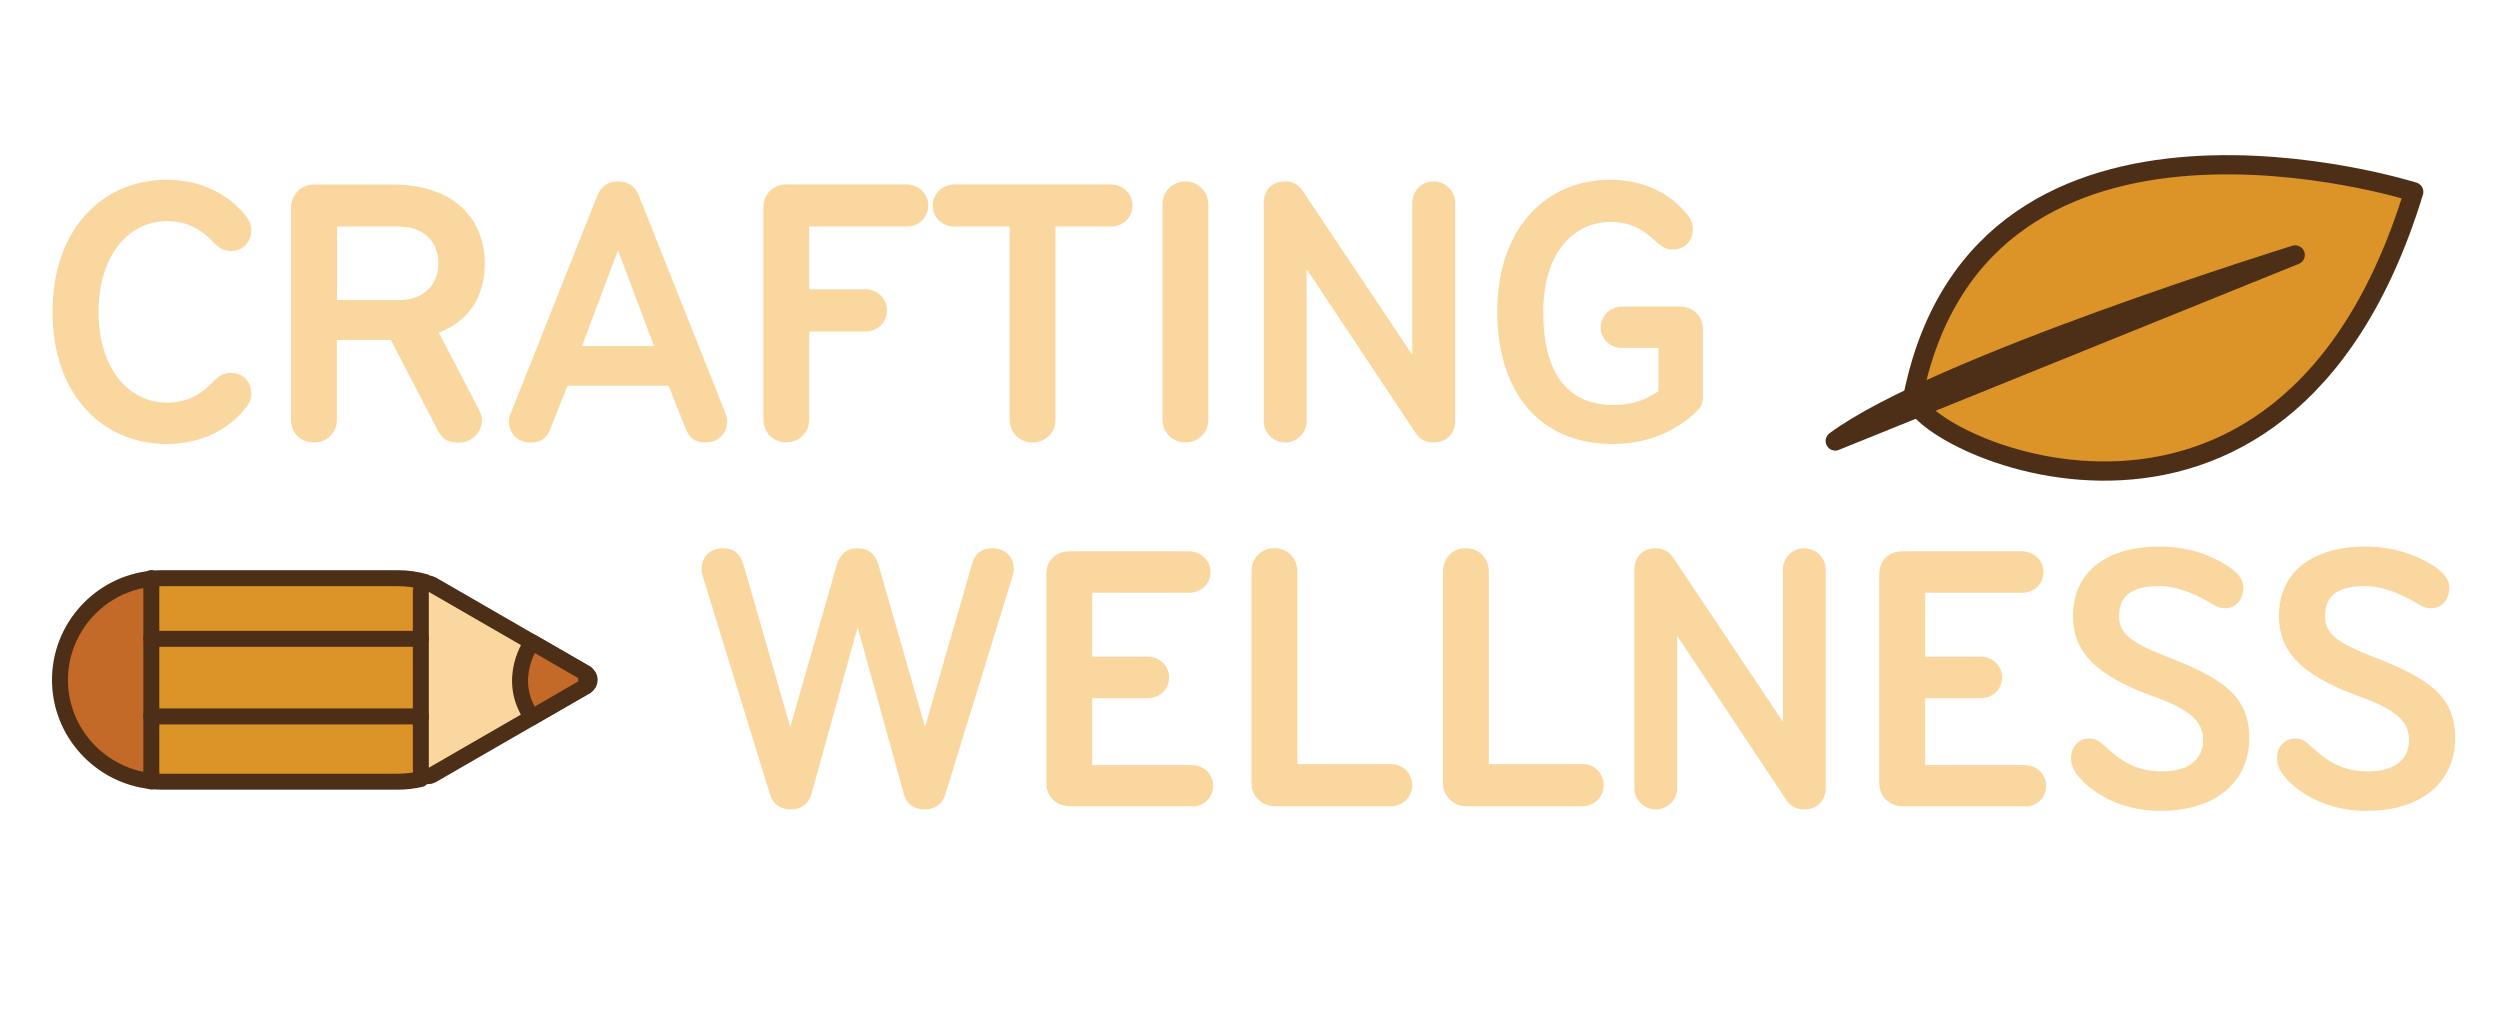
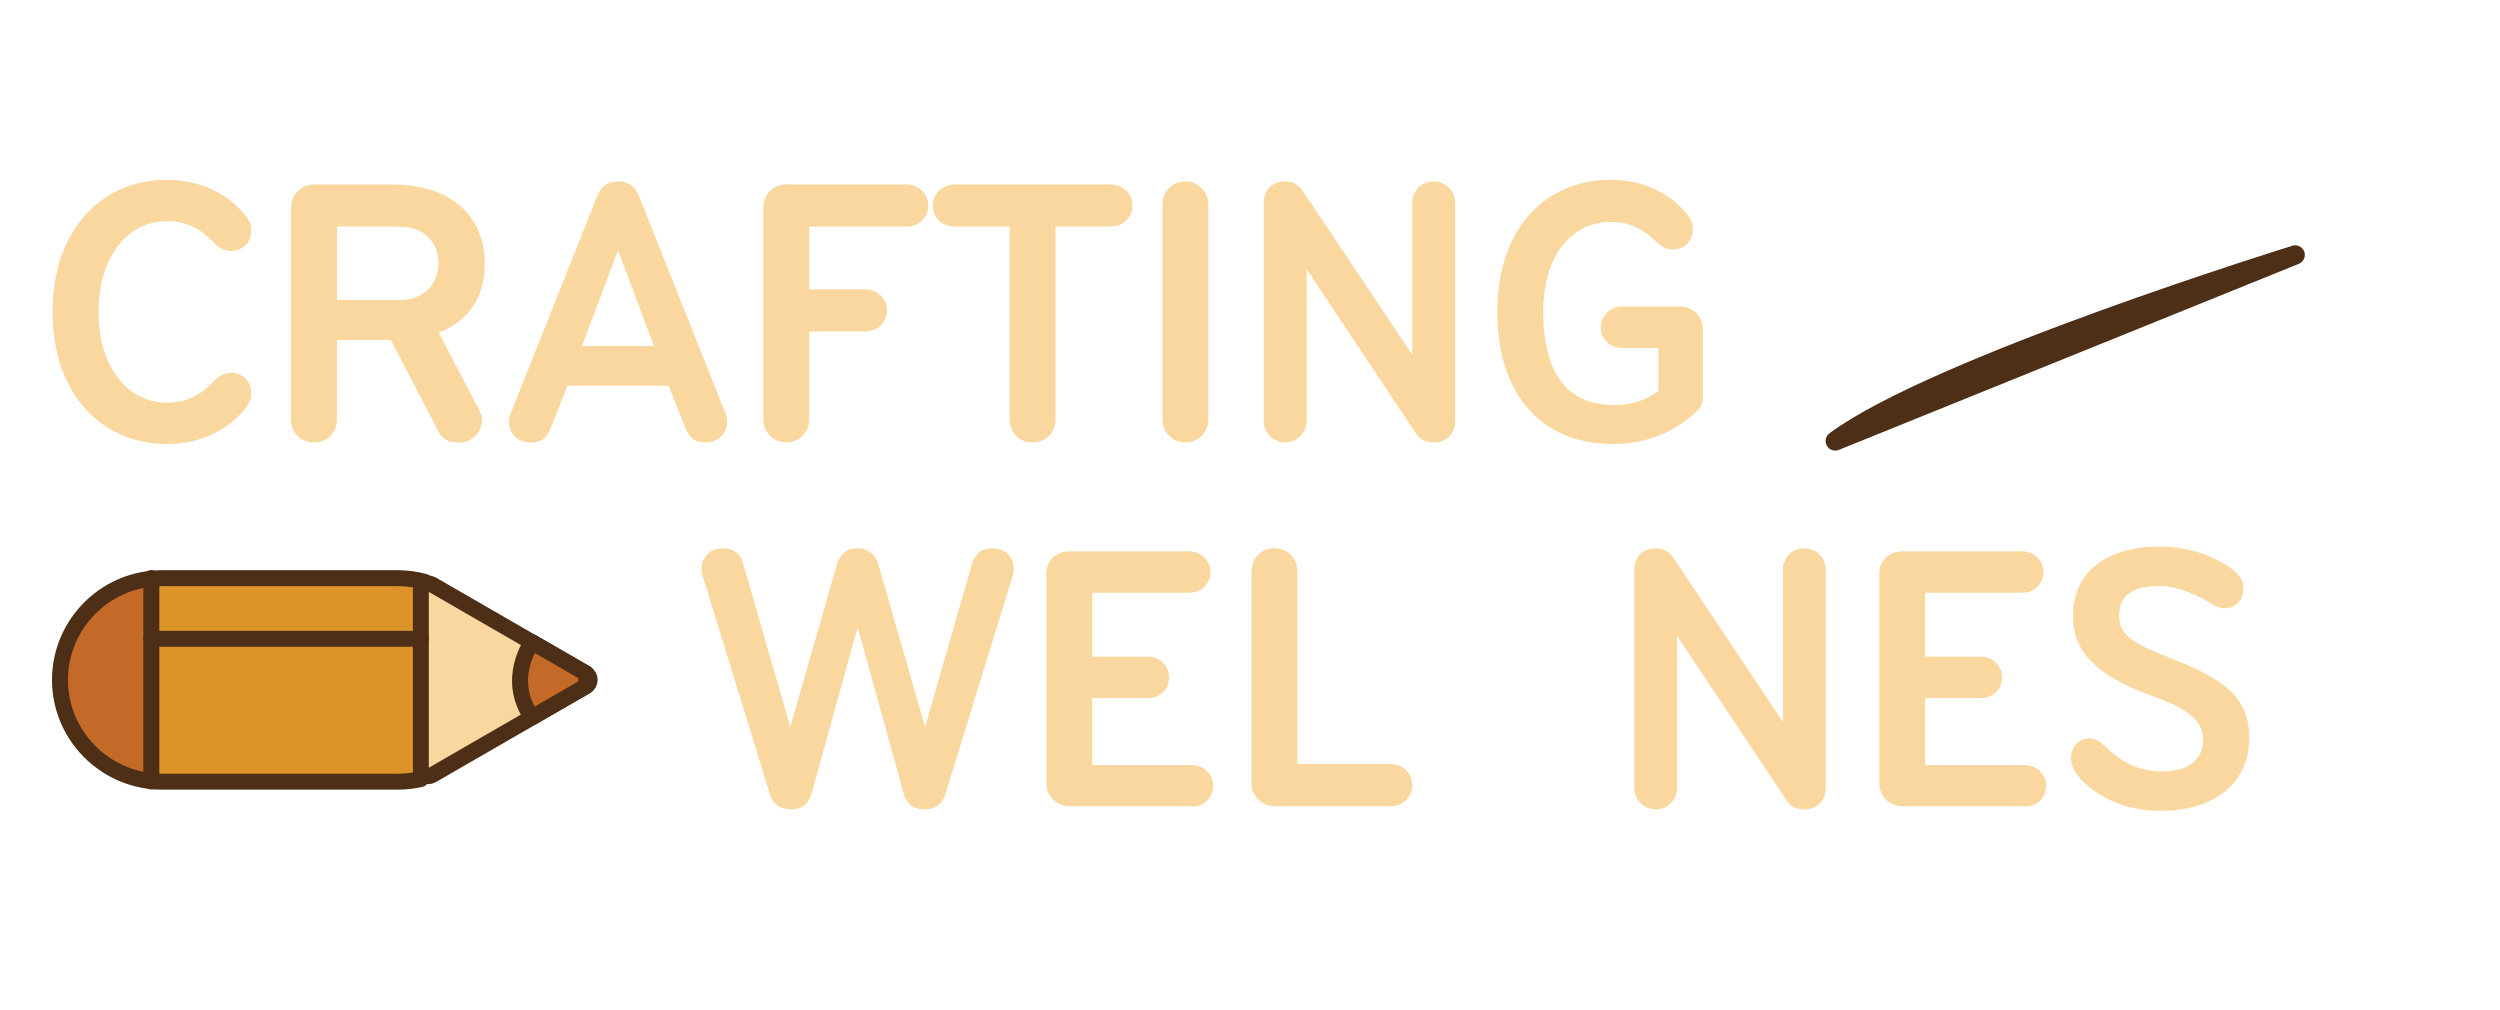
<svg xmlns="http://www.w3.org/2000/svg" id="Layer_1" data-name="Layer 1" viewBox="0 0 215.94 87.23">
  <defs>
    <style>
      .cls-1 {
        fill: #c46a28;
      }

      .cls-1, .cls-2, .cls-3, .cls-4, .cls-5, .cls-6 {
        stroke: #4d2e17;
        stroke-linecap: round;
        stroke-linejoin: round;
      }

      .cls-1, .cls-2, .cls-5, .cls-6 {
        stroke-width: 1.38px;
      }

      .cls-7, .cls-6 {
        fill: #f9d79f;
      }

      .cls-2 {
        fill: #625829;
      }

      .cls-3 {
        fill: none;
      }

      .cls-3, .cls-4 {
        stroke-width: 1.66px;
      }

      .cls-4, .cls-5 {
        fill: #dc9327;
      }
    </style>
  </defs>
  <g>
    <path class="cls-7" d="M21.17,35.31c-1.46,1.79-3.77,3.04-6.78,3.04-5.39,0-9.85-4.1-9.85-11.41s4.46-11.41,9.85-11.41c3.01,0,5.32,1.26,6.78,3.04.36.43.53.86.53,1.32,0,.99-.69,1.79-1.75,1.79-.6,0-1.06-.26-1.52-.76-.93-.99-2.15-1.82-4-1.82-3.41,0-5.92,3.08-5.92,7.84s2.51,7.84,5.92,7.84c1.85,0,3.08-.83,4-1.82.46-.5.93-.76,1.52-.76,1.06,0,1.75.79,1.75,1.79,0,.46-.17.89-.53,1.32Z" />
    <path class="cls-7" d="M37.9,28.73l3.47,6.65c.13.26.26.59.26.93,0,.99-.86,1.92-1.98,1.92-1.06,0-1.45-.36-1.82-1.03l-4.07-7.84h-4.66v6.88c0,1.09-.79,1.98-1.98,1.98s-1.98-.86-1.98-1.98v-18.32c0-1.09.86-1.98,1.98-1.98h6.75c5.62,0,8,3.21,8,6.81,0,2.71-1.22,4.93-3.97,5.98ZM34.53,19.57h-5.42v6.35h5.39c2.22,0,3.37-1.46,3.37-3.17s-1.12-3.17-3.34-3.17Z" />
    <path class="cls-7" d="M62.64,35.67c.1.23.17.46.17.73,0,.96-.69,1.82-1.88,1.82-.96,0-1.39-.43-1.69-1.16l-1.49-3.74h-8.73l-1.49,3.74c-.3.73-.73,1.16-1.69,1.16-1.19,0-1.88-.86-1.88-1.82,0-.26.07-.5.17-.73l7.47-18.78c.3-.73.83-1.22,1.79-1.22s1.49.5,1.79,1.22l7.47,18.78ZM53.38,21.62l-3.11,8.27h6.22l-3.11-8.27Z" />
    <path class="cls-7" d="M65.94,36.23v-18.32c0-1.19.89-1.98,1.98-1.98h10.38c1.02,0,1.88.79,1.88,1.82s-.83,1.82-1.85,1.82h-8.43v5.42h4.86c.99,0,1.85.76,1.85,1.82s-.83,1.82-1.85,1.82h-4.86v7.6c0,1.09-.86,1.98-1.98,1.98s-1.98-.86-1.98-1.98Z" />
    <path class="cls-7" d="M91.17,19.57v16.67c0,1.12-.83,1.98-1.98,1.98s-1.98-.89-1.98-1.98v-16.67h-4.79c-1.03,0-1.85-.79-1.85-1.82s.86-1.82,1.88-1.82h13.49c1.03,0,1.88.79,1.88,1.82s-.83,1.82-1.85,1.82h-4.79Z" />
    <path class="cls-7" d="M104.37,36.23c0,1.12-.83,1.98-1.98,1.98s-1.98-.89-1.98-1.98v-18.58c0-1.12.89-1.98,1.98-1.98s1.98.89,1.98,1.98v18.58Z" />
    <path class="cls-7" d="M123.84,38.22c-.69,0-1.19-.26-1.52-.76l-9.46-14.22v13.13c0,1.02-.83,1.85-1.85,1.85s-1.85-.83-1.85-1.82v-18.88c0-1.06.66-1.85,1.88-1.85.69,0,1.19.36,1.49.83l9.46,14.15v-13.13c0-.99.76-1.85,1.82-1.85s1.88.83,1.88,1.85v18.85c0,1.02-.69,1.85-1.85,1.85Z" />
    <path class="cls-7" d="M146.53,35.54c-1.49,1.46-3.9,2.81-7.21,2.81-6.55,0-9.99-4.73-9.99-11.41,0-7.44,4.4-11.41,9.75-11.41,2.94,0,5.16,1.19,6.58,2.91.36.4.56.83.56,1.32,0,.96-.6,1.79-1.75,1.79-.63,0-1.03-.33-1.52-.76-.96-.89-2.02-1.62-3.83-1.62-3.11,0-5.82,2.55-5.82,7.77s2.02,8.04,6.08,8.04c1.65,0,2.74-.43,3.87-1.19v-3.74h-3.17c-.99,0-1.82-.76-1.82-1.75s.83-1.82,1.82-1.82h5.03c1.19,0,1.98.89,1.98,1.98v5.79c0,.59-.17.93-.56,1.29Z" />
    <path class="cls-7" d="M79.9,62.8l4.07-14.12c.26-.86.79-1.32,1.75-1.32,1.16,0,1.85.79,1.85,1.85,0,.13-.03.3-.1.53l-5.82,18.88c-.23.79-.83,1.29-1.82,1.29-.83,0-1.49-.4-1.75-1.29l-4-14.45-4,14.45c-.26.89-.93,1.29-1.75,1.29-.99,0-1.59-.5-1.82-1.29l-5.82-18.88c-.07-.23-.1-.4-.1-.53,0-1.06.69-1.85,1.85-1.85.96,0,1.49.46,1.75,1.32l4.07,14.12,4.03-14.05c.26-.86.83-1.39,1.79-1.39s1.52.53,1.79,1.39l4.03,14.05Z" />
    <path class="cls-7" d="M102.95,69.64h-10.55c-1.12,0-2.02-.83-2.02-1.95v-18.12c0-1.19.89-1.95,1.98-1.95h10.32c1.02,0,1.88.76,1.88,1.79s-.83,1.79-1.85,1.79h-8.37v5.52h4.79c.99,0,1.85.73,1.85,1.79s-.83,1.79-1.85,1.79h-4.79v5.79h8.6c1.02,0,1.85.76,1.85,1.79s-.83,1.79-1.85,1.79Z" />
    <path class="cls-7" d="M120.17,69.64h-10.05c-1.12,0-2.02-.89-2.02-1.98v-18.29c0-1.12.79-2.02,1.98-2.02s1.98.93,1.98,2.02v16.63h8.1c1.02,0,1.82.79,1.82,1.82s-.83,1.82-1.82,1.82Z" />
-     <path class="cls-7" d="M136.71,69.64h-10.05c-1.12,0-2.02-.89-2.02-1.98v-18.29c0-1.12.79-2.02,1.98-2.02s1.98.93,1.98,2.02v16.63h8.1c1.02,0,1.82.79,1.82,1.82s-.83,1.82-1.82,1.82Z" />
    <path class="cls-7" d="M155.85,69.91c-.69,0-1.19-.26-1.52-.76l-9.46-14.22v13.13c0,1.02-.83,1.85-1.85,1.85s-1.85-.83-1.85-1.82v-18.88c0-1.06.66-1.85,1.88-1.85.69,0,1.19.36,1.49.83l9.46,14.15v-13.13c0-.99.76-1.85,1.82-1.85s1.88.83,1.88,1.85v18.85c0,1.02-.69,1.85-1.85,1.85Z" />
    <path class="cls-7" d="M174.9,69.64h-10.55c-1.12,0-2.02-.83-2.02-1.95v-18.12c0-1.19.89-1.95,1.98-1.95h10.32c1.02,0,1.88.76,1.88,1.79s-.83,1.79-1.85,1.79h-8.37v5.52h4.79c.99,0,1.85.73,1.85,1.79s-.83,1.79-1.85,1.79h-4.79v5.79h8.6c1.02,0,1.85.76,1.85,1.79s-.83,1.79-1.85,1.79Z" />
    <path class="cls-7" d="M186.7,70.04c-3.01,0-5.22-1.06-6.75-2.51-.63-.63-1.06-1.29-1.06-2.02,0-1.03.66-1.72,1.59-1.72.53,0,.86.23,1.32.66,1.39,1.26,2.68,2.18,4.96,2.18,2.58,0,3.54-1.29,3.54-2.71,0-1.65-1.26-2.68-4.23-3.74-5.46-1.95-7.01-4.17-7.01-6.98,0-3.77,2.84-5.99,7.51-5.99,1.29,0,2.94.26,4.23.83,1.46.63,2.98,1.52,2.98,2.71,0,.86-.5,1.79-1.62,1.79-.59,0-.99-.33-1.52-.63-1.16-.63-2.61-1.29-4.13-1.29-2.61,0-3.47,1.03-3.47,2.58,0,1.42.79,2.21,4,3.47,4.66,1.82,7.24,3.27,7.24,7.08s-2.94,6.28-7.57,6.28Z" />
-     <path class="cls-7" d="M204.49,70.04c-3.01,0-5.22-1.06-6.75-2.51-.63-.63-1.06-1.29-1.06-2.02,0-1.03.66-1.72,1.59-1.72.53,0,.86.23,1.32.66,1.39,1.26,2.68,2.18,4.96,2.18,2.58,0,3.54-1.29,3.54-2.71,0-1.65-1.26-2.68-4.23-3.74-5.46-1.95-7.01-4.17-7.01-6.98,0-3.77,2.84-5.99,7.51-5.99,1.29,0,2.94.26,4.23.83,1.46.63,2.98,1.52,2.98,2.71,0,.86-.5,1.79-1.62,1.79-.59,0-.99-.33-1.52-.63-1.16-.63-2.61-1.29-4.13-1.29-2.61,0-3.47,1.03-3.47,2.58,0,1.42.79,2.21,4,3.47,4.66,1.82,7.24,3.27,7.24,7.08s-2.94,6.28-7.57,6.28Z" />
  </g>
  <g>
    <path class="cls-1" d="M13.07,67.47c-4.41-.46-7.89-4.21-7.89-8.74h0c0-4.53,3.47-8.29,7.89-8.74" />
    <path class="cls-5" d="M13.07,67.47c.3.03.6.05.9.05h20.37c.69,0,1.36-.08,2.01-.23l.34-17.03c-.75-.21-1.54-.32-2.35-.32H13.98c-.31,0-.61.02-.9.05" />
    <path class="cls-6" d="M50.62,58.17l-13.32-7.69c-.42-.24-.95.06-.95.55v15.38c0,.49.53.79.95.55l13.32-7.69c.42-.24.42-.85,0-1.09Z" />
    <line class="cls-2" x1="36.36" y1="55.18" x2="13.07" y2="55.18" />
-     <line class="cls-2" x1="36.36" y1="61.88" x2="13.07" y2="61.88" />
    <line class="cls-2" x1="13.07" y1="67.5" x2="13.07" y2="49.93" />
    <path class="cls-1" d="M45.95,61.97c-2.32-3.35,0-6.5,0-6.5l4.68,2.7v1.09l-4.68,2.7Z" />
  </g>
  <g>
-     <path class="cls-4" d="M165.27,34.07c-.78,3.79,31.86,19.68,43.22-17.5,0,0-37.17-11.77-43.22,17.5Z" />
    <path class="cls-3" d="M198.25,22.02s-31.02,9.6-39.73,16.07l39.73-16.07Z" />
  </g>
</svg>